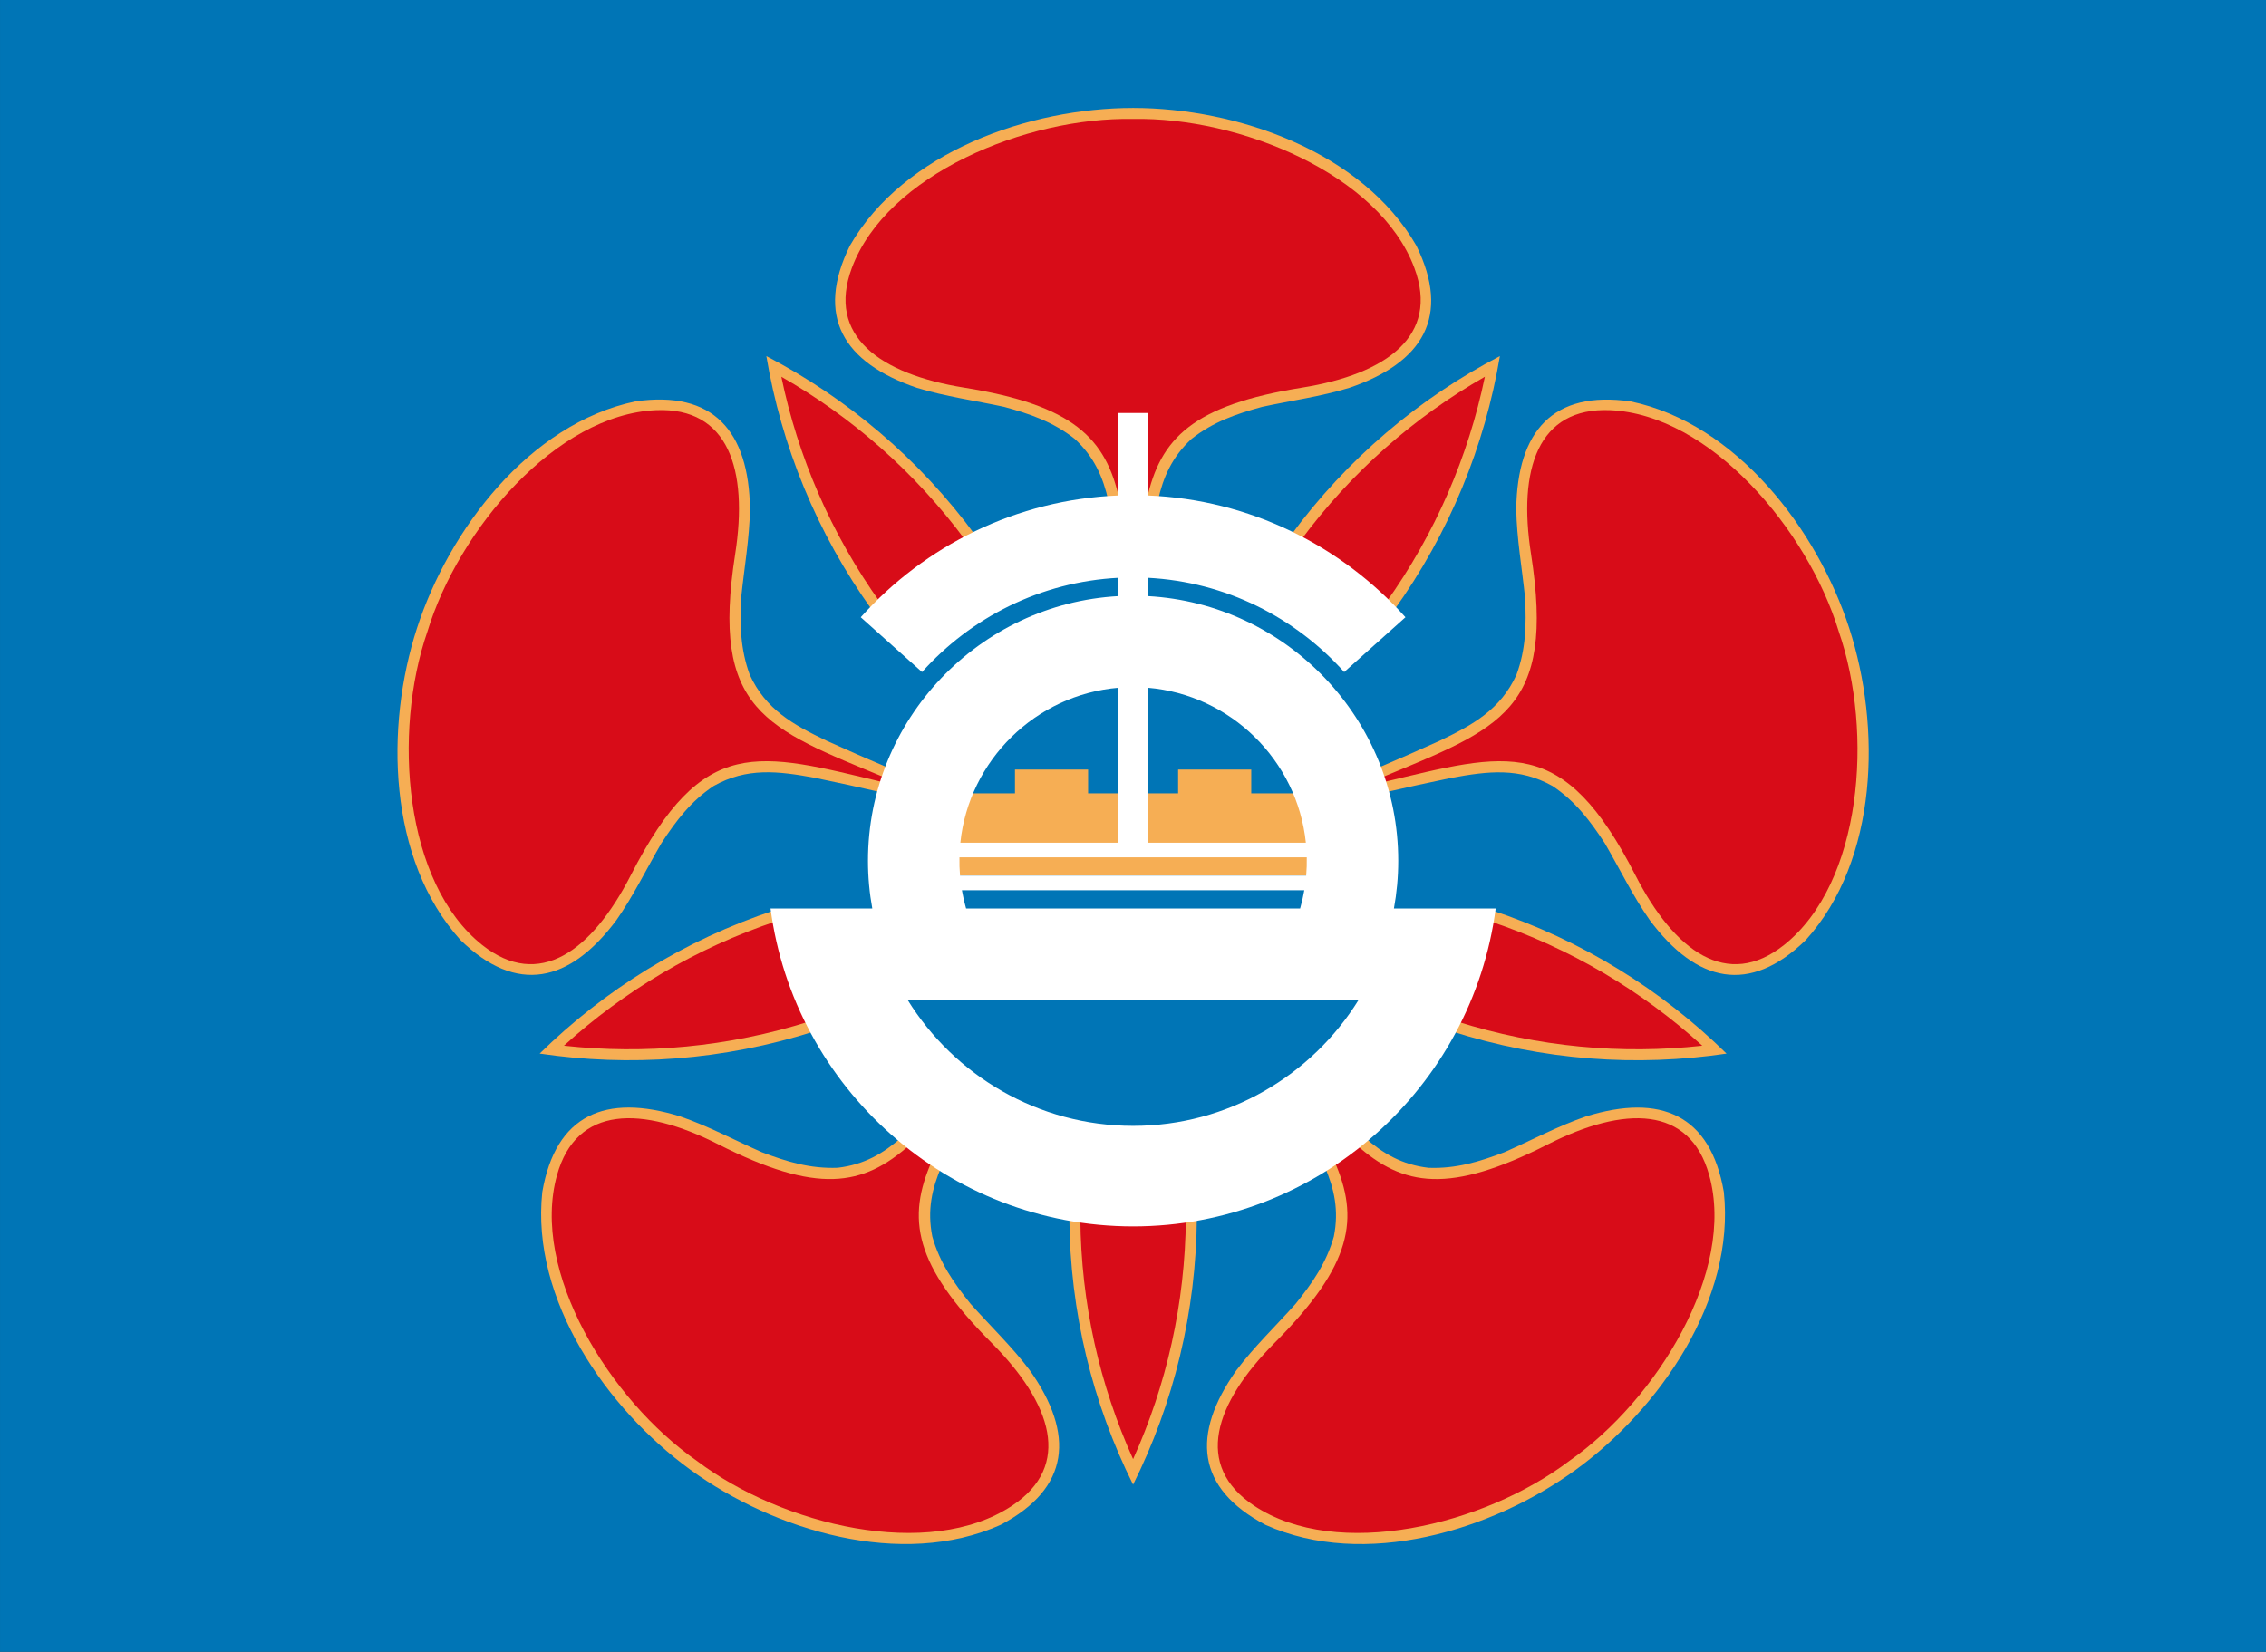
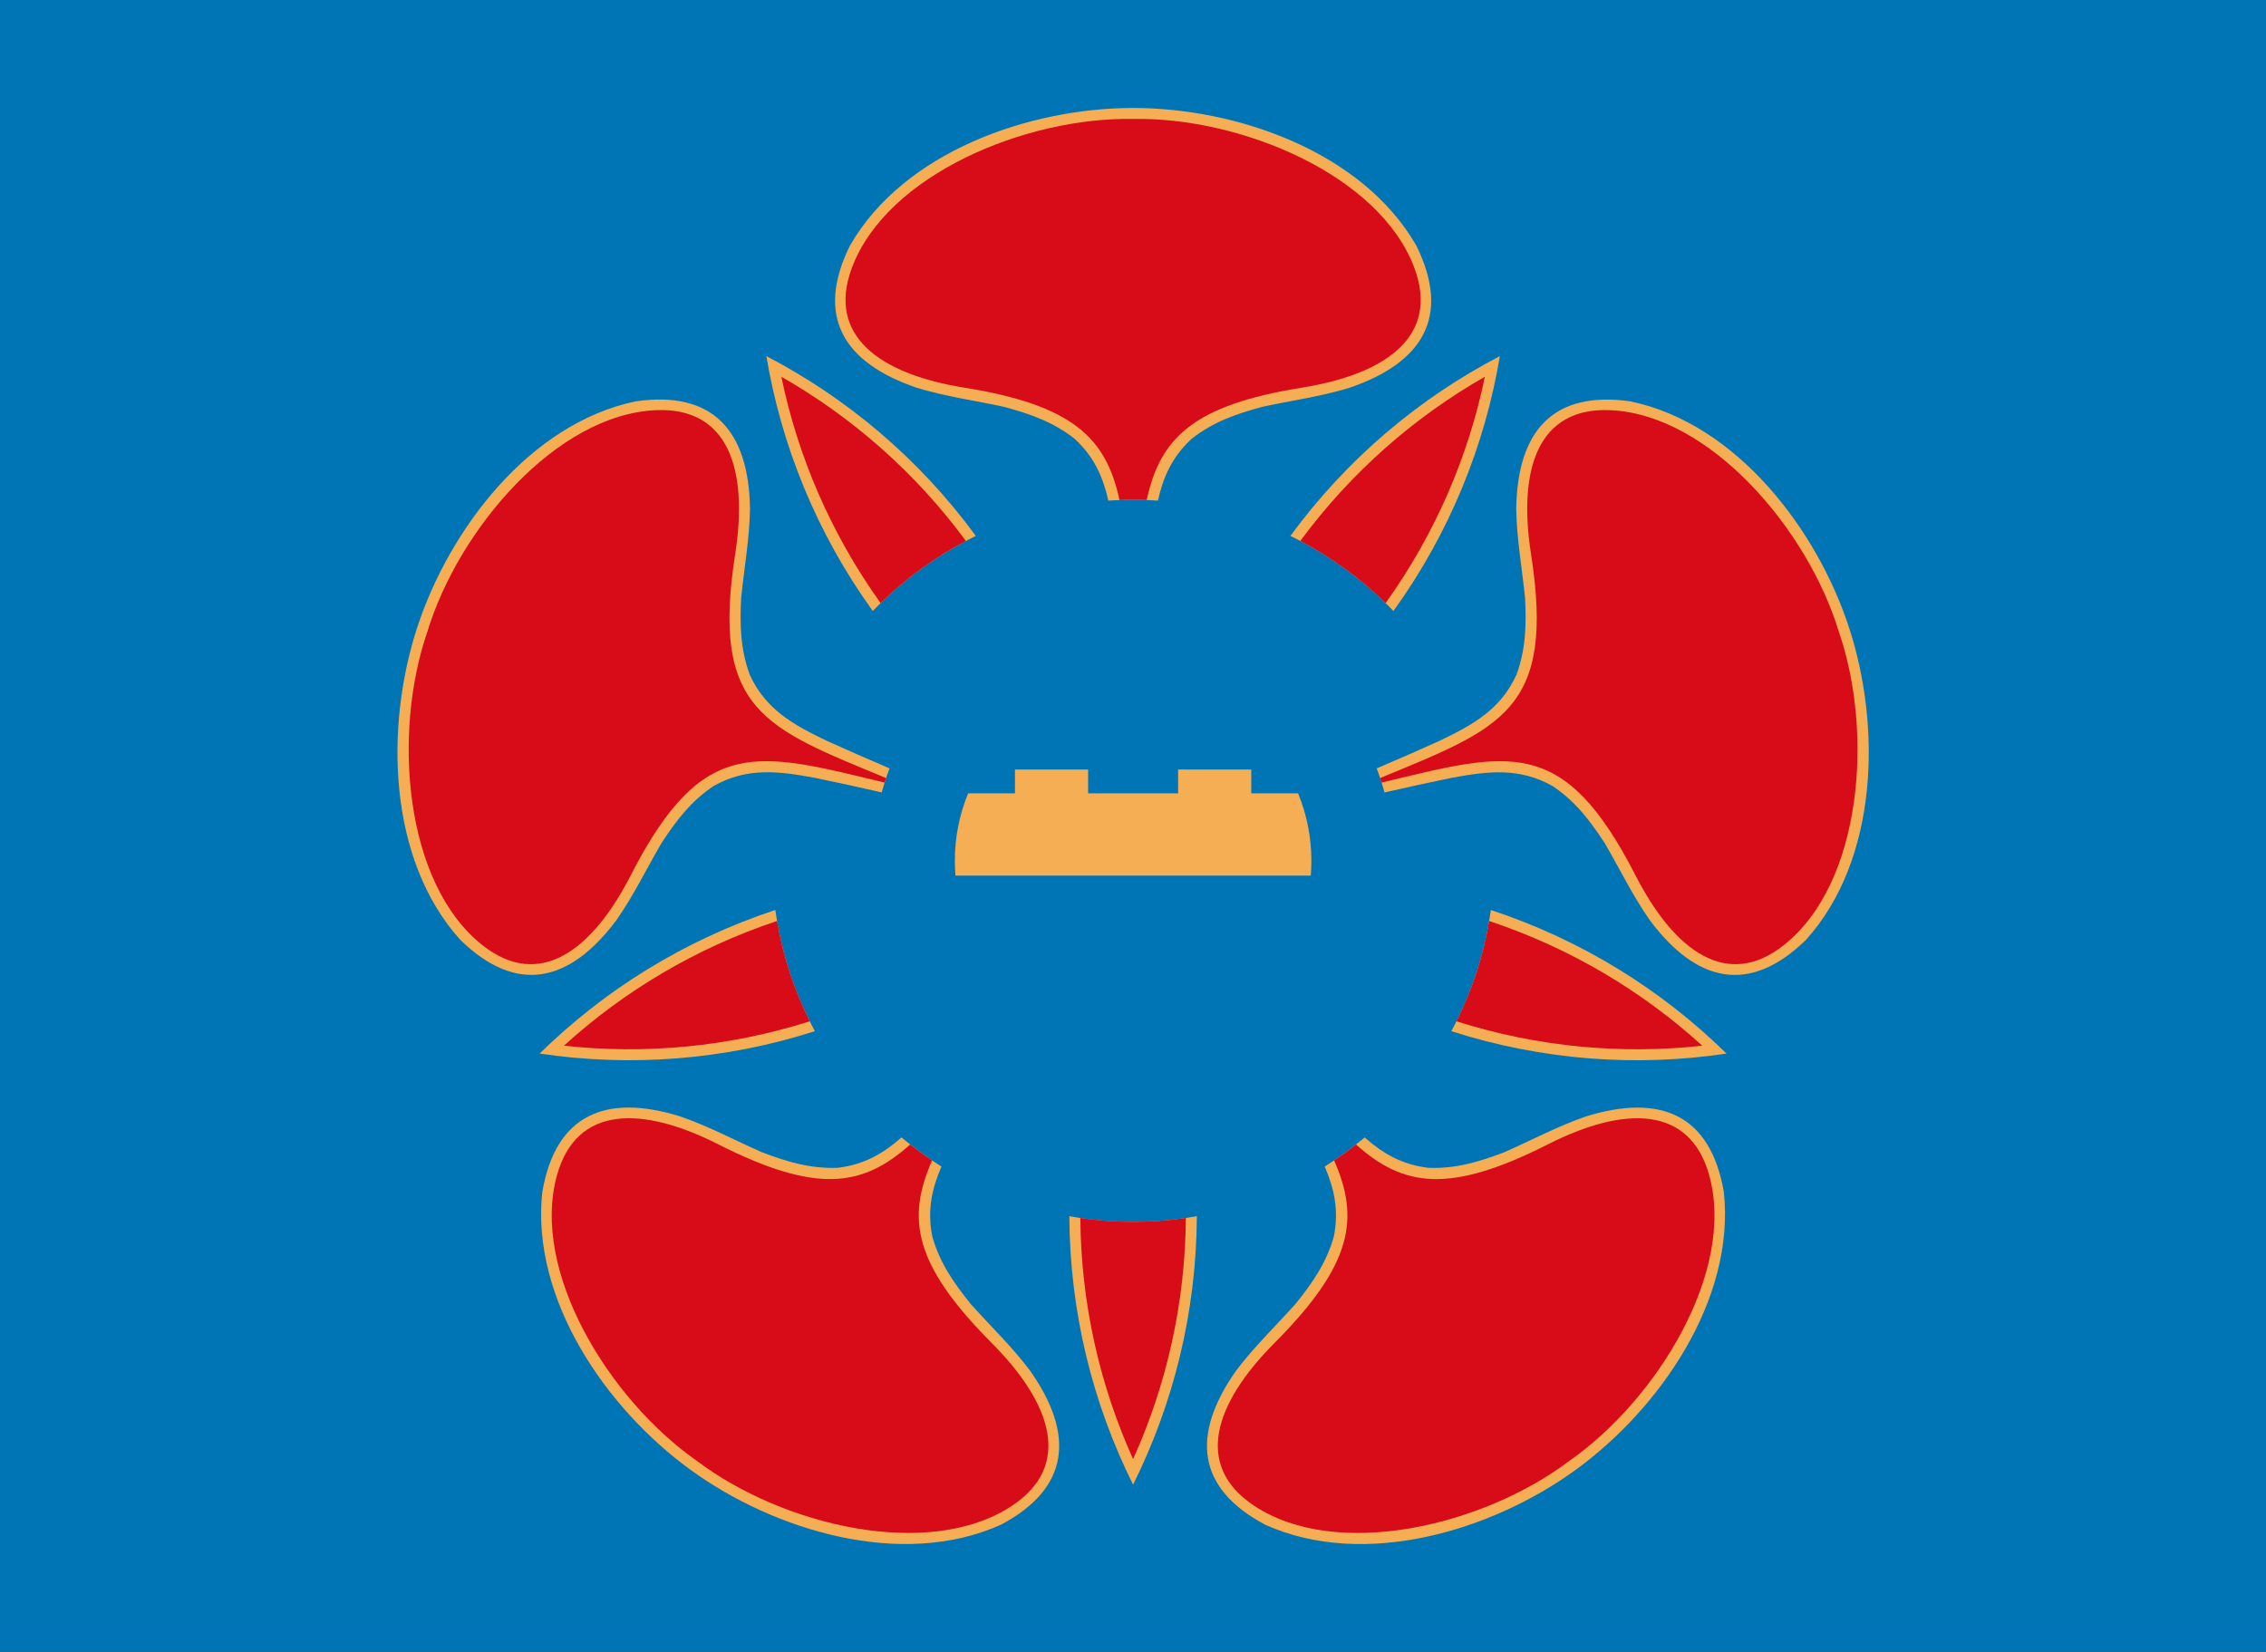
<svg xmlns="http://www.w3.org/2000/svg" xmlns:ns1="http://www.inkscape.org/namespaces/inkscape" xmlns:ns2="http://sodipodi.sourceforge.net/DTD/sodipodi-0.dtd" width="587.4" height="428.285" id="svg3066" version="1.1" ns1:version="0.48.0 r9654" ns2:docname="新文件 2">
  <rect width="100%" height="100%" fill="#333333" stroke="none" />
  <defs id="defs3068" />
  <ns2:namedview id="base" pagecolor="#ffffff" bordercolor="#666666" borderopacity="1.0" ns1:pageopacity="0.0" ns1:pageshadow="2" ns1:zoom="0.35" ns1:cx="296.65276" ns1:cy="207.96121" ns1:document-units="px" ns1:current-layer="layer1" showgrid="false" fit-margin-top="0" fit-margin-left="0" fit-margin-right="0" fit-margin-bottom="0" ns1:window-width="1600" ns1:window-height="845" ns1:window-x="-4" ns1:window-y="-4" ns1:window-maximized="1" />
  <g ns1:label="Layer 1" ns1:groupmode="layer" id="layer1" transform="translate(-78.347,-312.039)">
    <g id="g5" transform="matrix(1.691,0,0,1.691,40.249,245.568)">
      <polygon clip-rule="evenodd" points="22.532,39.312 369.932,39.312 369.932,292.608 369.932,292.608 22.532,292.608 " id="polygon7" style="fill:#0075b6;fill-rule:evenodd" />
      <g id="g9">
        <path clip-rule="evenodd" d="m 157.692,160.808 c -3.409,-0.782 -6.823,-1.536 -10.24,-2.236 -5.657,-1.043 -10.426,-1.618 -15.527,1.252 -3.479,2.328 -5.728,5.292 -8,8.766 -2.295,3.937 -4.291,8.083 -6.911,11.815 -7.172,9.582 -15.264,11.428 -23.895,3.038 -11.166,-12.345 -11.572,-32.728 -6.667,-47.823 4.904,-15.095 17.214,-31.348 33.503,-34.771 11.915,-1.714 17.376,4.535 17.545,16.503 -0.074,4.559 -0.896,9.086 -1.354,13.621 -0.204,4.146 -0.127,7.866 1.319,11.794 2.439,5.32 6.637,7.659 11.826,10.139 3.178,1.443 6.384,2.841 9.604,4.213 -0.458,1.203 -0.86,2.434 -1.203,3.689 l 0,0 z m 63.829,0.142 c 1.313,3.193 2.04,6.686 2.04,10.343 0,0.765 -0.034,1.521 -0.096,2.271 h -54.468 c -0.062,-0.749 -0.096,-1.506 -0.096,-2.271 0,-3.657 0.727,-7.15 2.04,-10.343 h 7.179 v -3.644 h 11.212 v 3.644 h 13.797 v -3.644 h 11.212 v 3.644 h 7.18 l 0,0 z m 12.049,-3.824 c 3.218,-1.372 6.424,-2.769 9.601,-4.212 5.188,-2.48 9.386,-4.819 11.825,-10.14 1.447,-3.928 1.524,-7.648 1.32,-11.793 -0.457,-4.534 -1.28,-9.062 -1.354,-13.621 0.169,-11.968 5.631,-18.218 17.545,-16.503 16.289,3.424 28.598,19.676 33.504,34.771 4.904,15.095 4.498,35.479 -6.668,47.823 -8.631,8.39 -16.723,6.545 -23.895,-3.038 -2.619,-3.732 -4.615,-7.878 -6.91,-11.814 -2.271,-3.474 -4.521,-6.438 -8,-8.766 -5.101,-2.87 -9.871,-2.296 -15.527,-1.252 -3.417,0.7 -6.83,1.455 -10.239,2.236 -0.341,-1.255 -0.743,-2.487 -1.202,-3.691 l 0,0 z m -13.227,-35.647 c 8.738,-11.908 19.8,-21.151 32.113,-27.57 -2.301,13.704 -7.68,27.088 -16.315,39.083 -4.523,-4.709 -9.867,-8.626 -15.798,-11.513 l 0,0 z m -64.02,11.514 c -8.635,-11.996 -14.013,-25.382 -16.314,-39.086 12.314,6.419 23.375,15.664 32.113,27.573 -5.932,2.887 -11.276,6.802 -15.799,11.513 l 0,0 z m 36.113,-16.927 c -0.804,-3.577 -2.164,-6.709 -5.168,-9.476 -3.289,-2.589 -6.803,-3.812 -10.809,-4.899 -4.454,-0.966 -9.014,-1.583 -13.373,-2.921 -11.33,-3.859 -15.585,-10.985 -10.273,-21.787 8.29,-14.434 27.55,-21.119 43.422,-21.119 15.872,0 35.132,6.685 43.422,21.119 5.312,10.801 1.056,17.927 -10.273,21.787 -4.358,1.338 -8.919,1.955 -13.372,2.921 -4.006,1.087 -7.52,2.31 -10.809,4.899 -3.004,2.766 -4.365,5.898 -5.169,9.476 -1.257,-0.086 -2.524,-0.134 -3.802,-0.134 -1.276,0.001 -2.541,0.048 -3.796,0.134 l 0,0 z m 58.637,62.771 c 14.019,4.631 26.222,12.293 36.128,22.018 -13.736,2.045 -28.121,1.067 -42.19,-3.434 3.057,-5.679 5.151,-11.947 6.062,-18.584 l 0,0 z m -45.07,46.95 c -0.072,14.762 -3.588,28.736 -9.774,41.161 -6.186,-12.425 -9.701,-26.399 -9.772,-41.162 3.175,0.569 6.441,0.868 9.776,0.868 3.331,-0.001 6.597,-0.299 9.77,-0.867 l 0,0 z m -58.551,-28.368 c -14.071,4.5 -28.456,5.477 -42.194,3.432 9.907,-9.725 22.112,-17.386 36.132,-22.016 0.911,6.636 3.003,12.905 6.062,18.584 l 0,0 z m 84.278,16.296 c 2.763,2.436 5.71,4.182 9.783,4.656 4.183,0.161 7.744,-0.915 11.625,-2.39 4.171,-1.836 8.222,-4.018 12.534,-5.497 11.436,-3.537 19.066,-0.273 21.117,11.587 1.777,16.55 -9.875,33.279 -22.715,42.608 -12.841,9.329 -32.352,15.242 -47.542,8.438 -10.647,-5.615 -11.393,-13.882 -4.495,-23.664 2.74,-3.645 6.066,-6.824 9.102,-10.224 2.602,-3.234 4.726,-6.289 5.865,-10.317 0.807,-4.016 0.059,-7.356 -1.402,-10.733 2.145,-1.349 4.192,-2.842 6.128,-4.464 l 0,0 z m -64.878,4.459 c -1.46,3.376 -2.208,6.717 -1.401,10.733 1.139,4.028 3.263,7.083 5.865,10.317 3.035,3.4 6.362,6.579 9.101,10.223 6.897,9.783 6.152,18.049 -4.494,23.665 -15.191,6.805 -34.702,0.892 -47.542,-8.438 -12.841,-9.329 -24.494,-26.059 -22.716,-42.608 2.051,-11.861 9.683,-15.125 21.117,-11.587 4.313,1.479 8.365,3.661 12.536,5.497 3.88,1.475 7.441,2.551 11.625,2.39 4.073,-0.474 7.022,-2.221 9.785,-4.658 1.932,1.623 3.979,3.116 6.124,4.466 l 0,0 z" id="path11" ns1:connector-curvature="0" style="fill:#f6ae54;fill-rule:evenodd" />
        <path clip-rule="evenodd" d="m 165.416,217.242 c -3.937,8.915 -2.825,15.971 9.12,27.967 9.255,9.293 12.395,18.829 3.148,24.965 -12.748,8.459 -35.232,3.028 -48.312,-6.859 -13.444,-9.385 -25.558,-29.09 -21.453,-43.828 2.979,-10.691 13.018,-10.652 24.716,-4.721 15.103,7.656 22.158,6.53 29.421,0.027 1.089,0.858 2.209,1.674 3.36,2.449 l 0,0 z m 68.687,-58.635 c 18.504,-7.679 26.887,-10.277 23.125,-34.36 -2.025,-12.958 1.039,-22.519 12.127,-22.047 15.285,0.649 30.283,18.259 35.053,33.946 5.361,15.495 3.58,38.557 -8.404,48.066 -8.695,6.899 -16.793,0.966 -22.771,-10.708 -11.111,-21.695 -19.422,-18.868 -38.903,-14.205 -0.074,-0.232 -0.15,-0.462 -0.227,-0.692 l 0,0 z m -75.968,0.691 c -19.484,-4.664 -27.793,-7.492 -38.906,14.205 -5.979,11.673 -14.077,17.607 -22.771,10.708 -11.984,-9.51 -13.767,-32.572 -8.406,-48.067 4.771,-15.687 19.769,-33.296 35.053,-33.946 11.088,-0.471 14.153,9.089 12.128,22.047 -3.764,24.083 4.624,26.682 23.127,34.361 -0.077,0.23 -0.152,0.46 -0.225,0.692 l 0,0 z m 63.727,-37.047 c 7.818,-10.589 17.513,-19.022 28.294,-25.178 -2.523,12.164 -7.554,23.997 -15.217,34.709 -3.856,-3.778 -8.258,-6.999 -13.077,-9.531 l 0,0 z m -64.339,9.531 c -7.663,-10.713 -12.693,-22.546 -15.217,-34.71 10.783,6.156 20.477,14.59 28.295,25.179 -4.817,2.532 -9.222,5.752 -13.078,9.531 l 0,0 z m 36.623,-15.806 c -2.06,-9.506 -7.115,-14.552 -23.811,-17.233 -12.95,-2.079 -21.096,-7.947 -17.221,-18.347 5.341,-14.336 26.724,-23.158 43.117,-22.848 16.393,-0.31 37.776,8.512 43.117,22.848 3.875,10.4 -4.271,16.27 -17.221,18.347 -16.696,2.68 -21.751,7.727 -23.811,17.233 -0.692,-0.026 -1.386,-0.043 -2.084,-0.043 -0.699,0 -1.393,0.017 -2.086,0.043 l 0,0 z m 56.669,64.547 c 12.478,4.163 23.488,10.774 32.667,19.122 -12.34,1.358 -25.139,0.232 -37.688,-3.739 2.388,-4.78 4.102,-9.948 5.021,-15.383 l 0,0 z m -46.495,45.536 c -0.104,13.154 -2.988,25.667 -8.09,36.978 -5.103,-11.311 -7.987,-23.824 -8.09,-36.979 2.643,0.39 5.344,0.596 8.093,0.596 2.746,-0.001 5.445,-0.206 8.087,-0.595 l 0,0 z m -57.653,-30.155 c -12.549,3.971 -25.349,5.097 -37.689,3.739 9.181,-8.348 20.191,-14.959 32.67,-19.123 0.919,5.434 2.632,10.604 5.019,15.384 l 0,0 z m 83.737,18.892 c 7.264,6.501 14.318,7.627 29.42,-0.028 11.699,-5.93 21.738,-5.97 24.717,4.721 4.104,14.737 -8.008,34.443 -21.453,43.828 -13.08,9.886 -35.564,15.318 -48.312,6.859 -9.248,-6.137 -6.107,-15.673 3.147,-24.966 11.945,-11.994 13.057,-19.051 9.121,-27.966 1.151,-0.774 2.272,-1.591 3.36,-2.448 l 0,0 z" id="path13" ns1:connector-curvature="0" style="fill:#d80c18;fill-rule:evenodd" />
-         <path clip-rule="evenodd" d="m 169.698,173.563 h 53.066 c 0.079,-0.933 0.108,-1.867 0.09,-2.803 h -53.245 c -0.019,0.937 0.01,1.872 0.089,2.803 l 0,0 z m 53.016,-5.045 c -1.319,-12.635 -11.534,-22.69 -24.241,-23.758 v 23.758 h 24.241 l 0,0 z m -28.725,0 V 144.76 c -12.707,1.067 -22.923,11.123 -24.242,23.758 h 24.242 l 0,0 z m 28.486,7.288 h -52.489 c 0.164,0.953 0.378,1.888 0.641,2.803 h 51.207 c 0.262,-0.916 0.477,-1.851 0.641,-2.803 l 0,0 z m -24.001,-45.094 c 21.351,1.17 38.402,18.947 38.402,40.581 0,2.497 -0.229,4.941 -0.664,7.316 h 15.601 c -3.604,27.442 -27.184,48.745 -55.582,48.745 -28.398,0 -51.978,-21.303 -55.582,-48.745 h 15.601 c -0.436,-2.375 -0.664,-4.819 -0.664,-7.316 0,-21.634 17.052,-39.411 38.402,-40.581 v -2.808 c -11.933,0.612 -22.617,6.076 -30.116,14.45 l -9.394,-8.401 c 9.812,-10.958 23.851,-18.055 39.51,-18.676 v -12.649 h 4.484 v 12.649 c 15.659,0.621 29.699,7.718 39.511,18.675 l -9.395,8.401 c -7.499,-8.374 -18.184,-13.838 -30.116,-14.45 v 2.809 l 0.002,0 z m -36.81,61.912 c 7.176,11.576 19.996,19.313 34.567,19.313 14.572,0 27.393,-7.737 34.569,-19.313 h -69.136 l 0,0 z" id="path15" ns1:connector-curvature="0" style="fill:#ffffff;fill-rule:evenodd" />
      </g>
    </g>
  </g>
</svg>